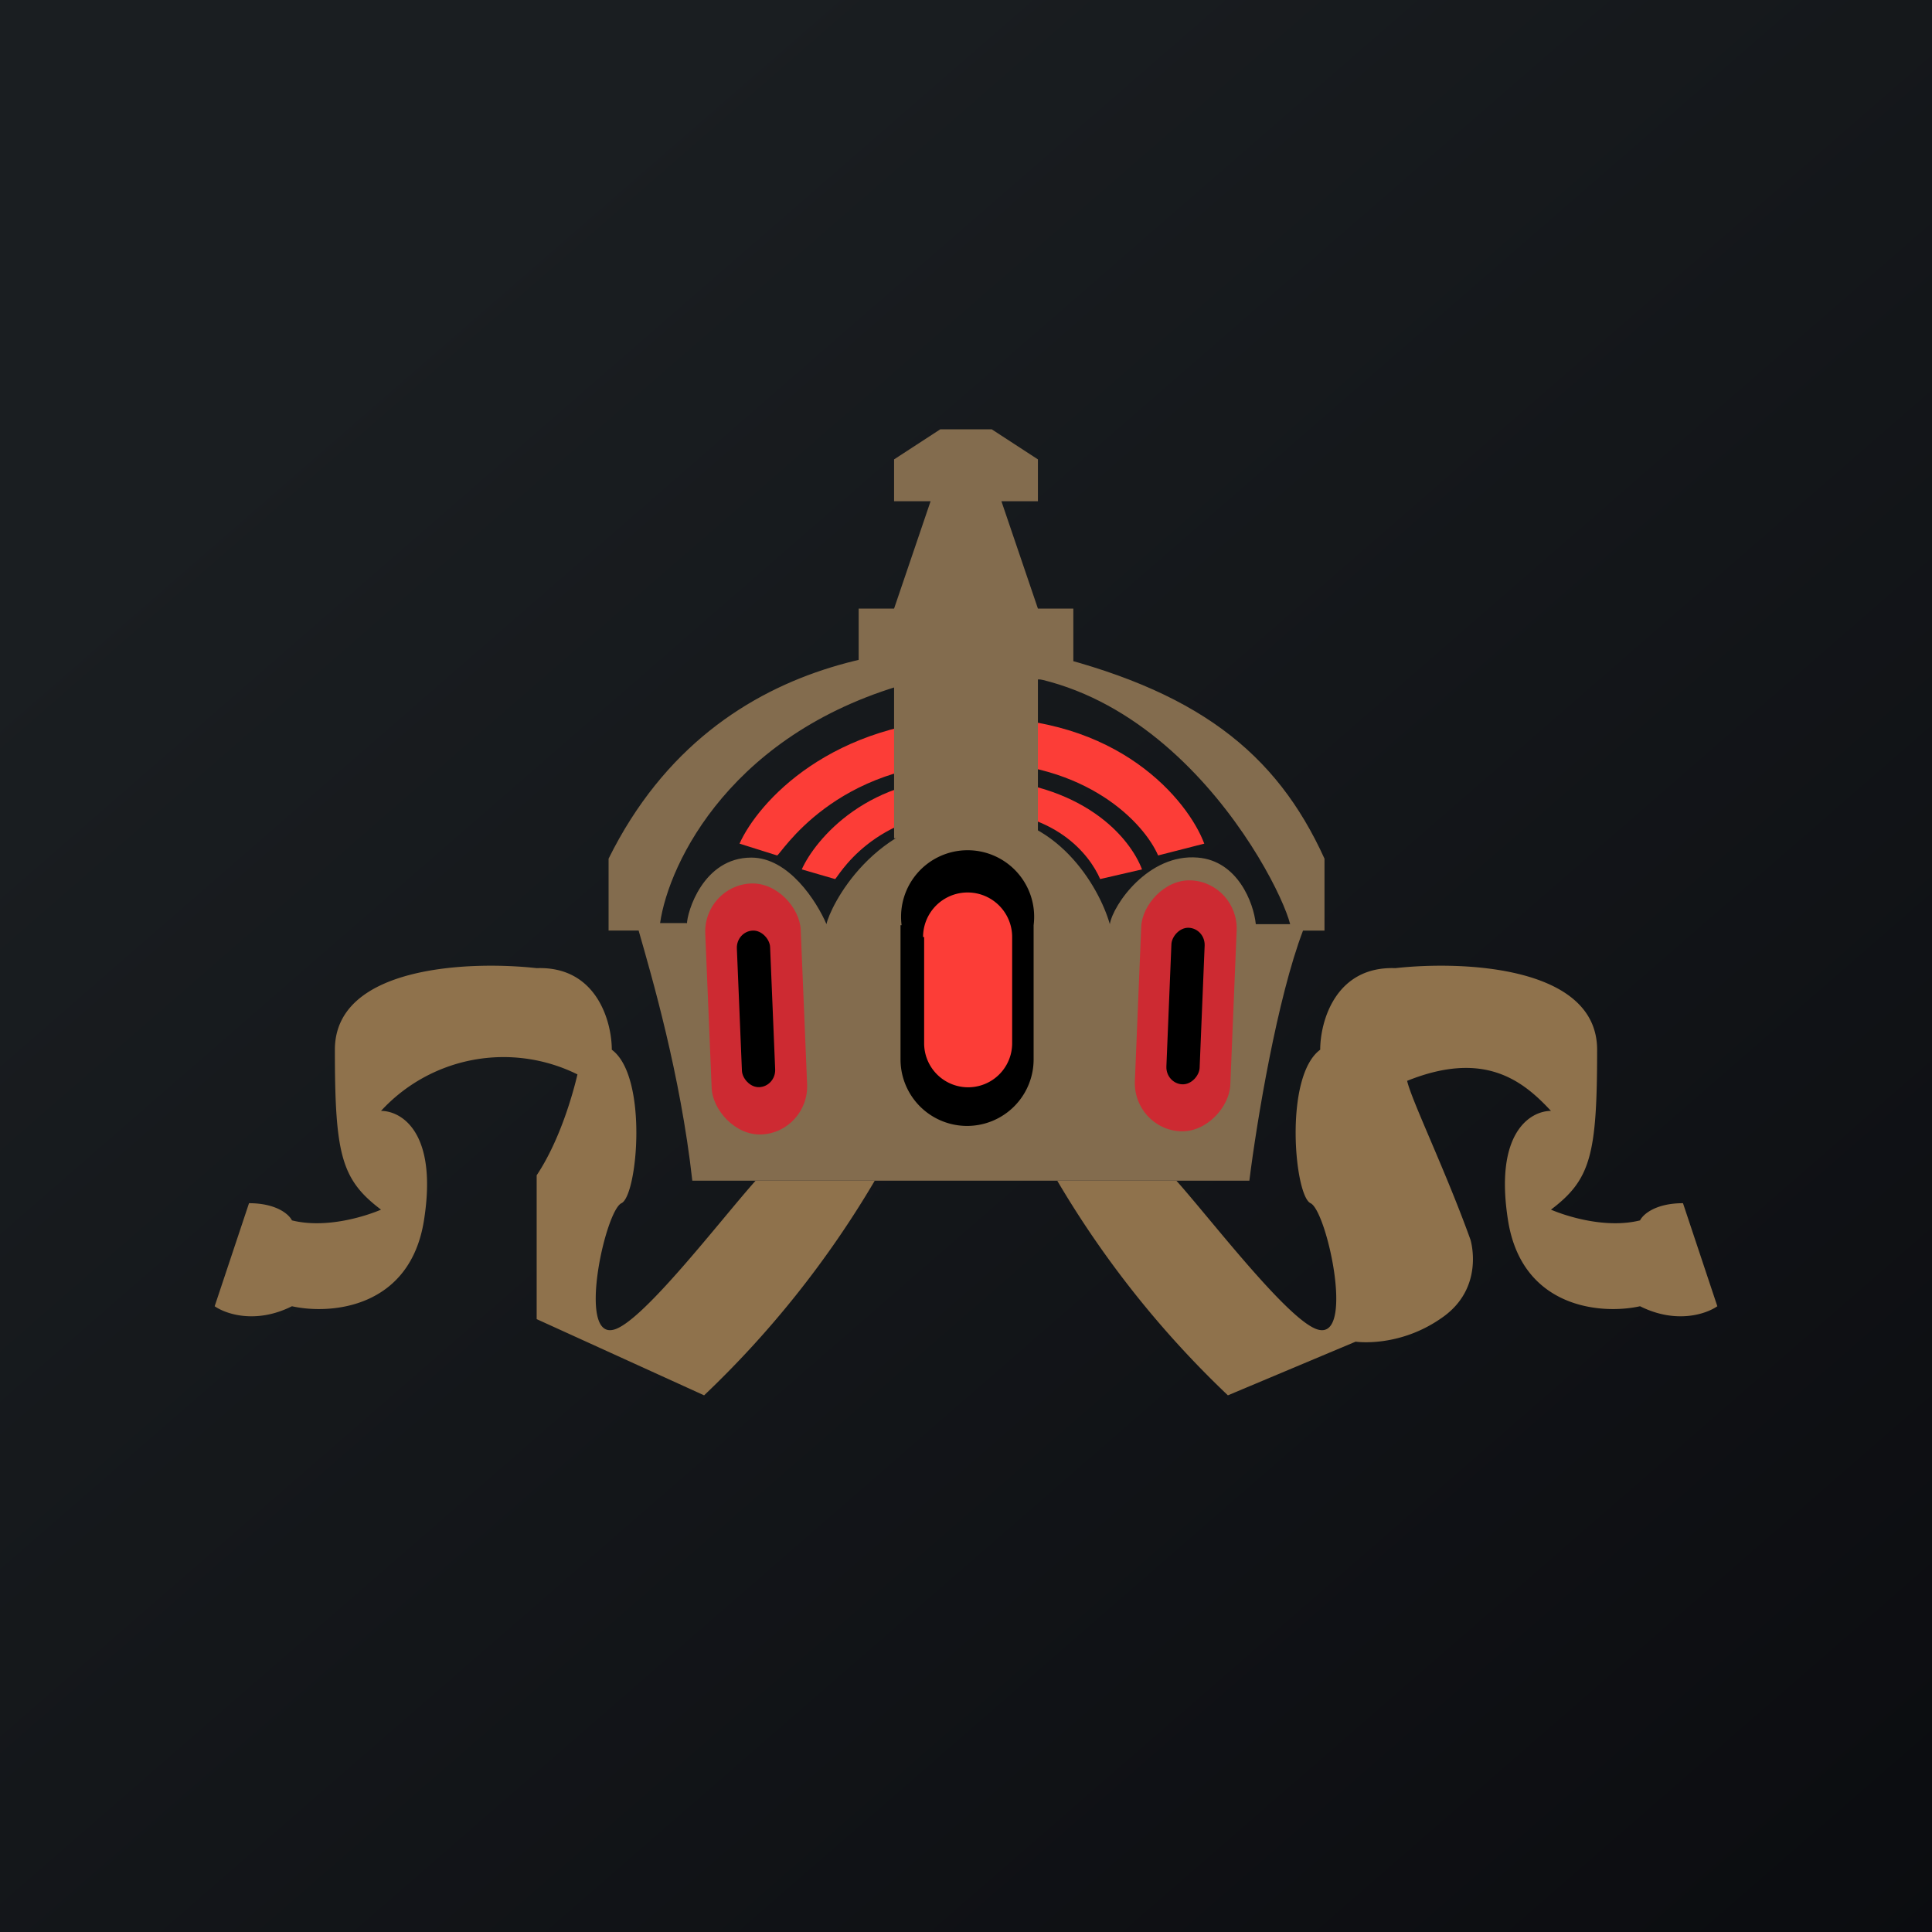
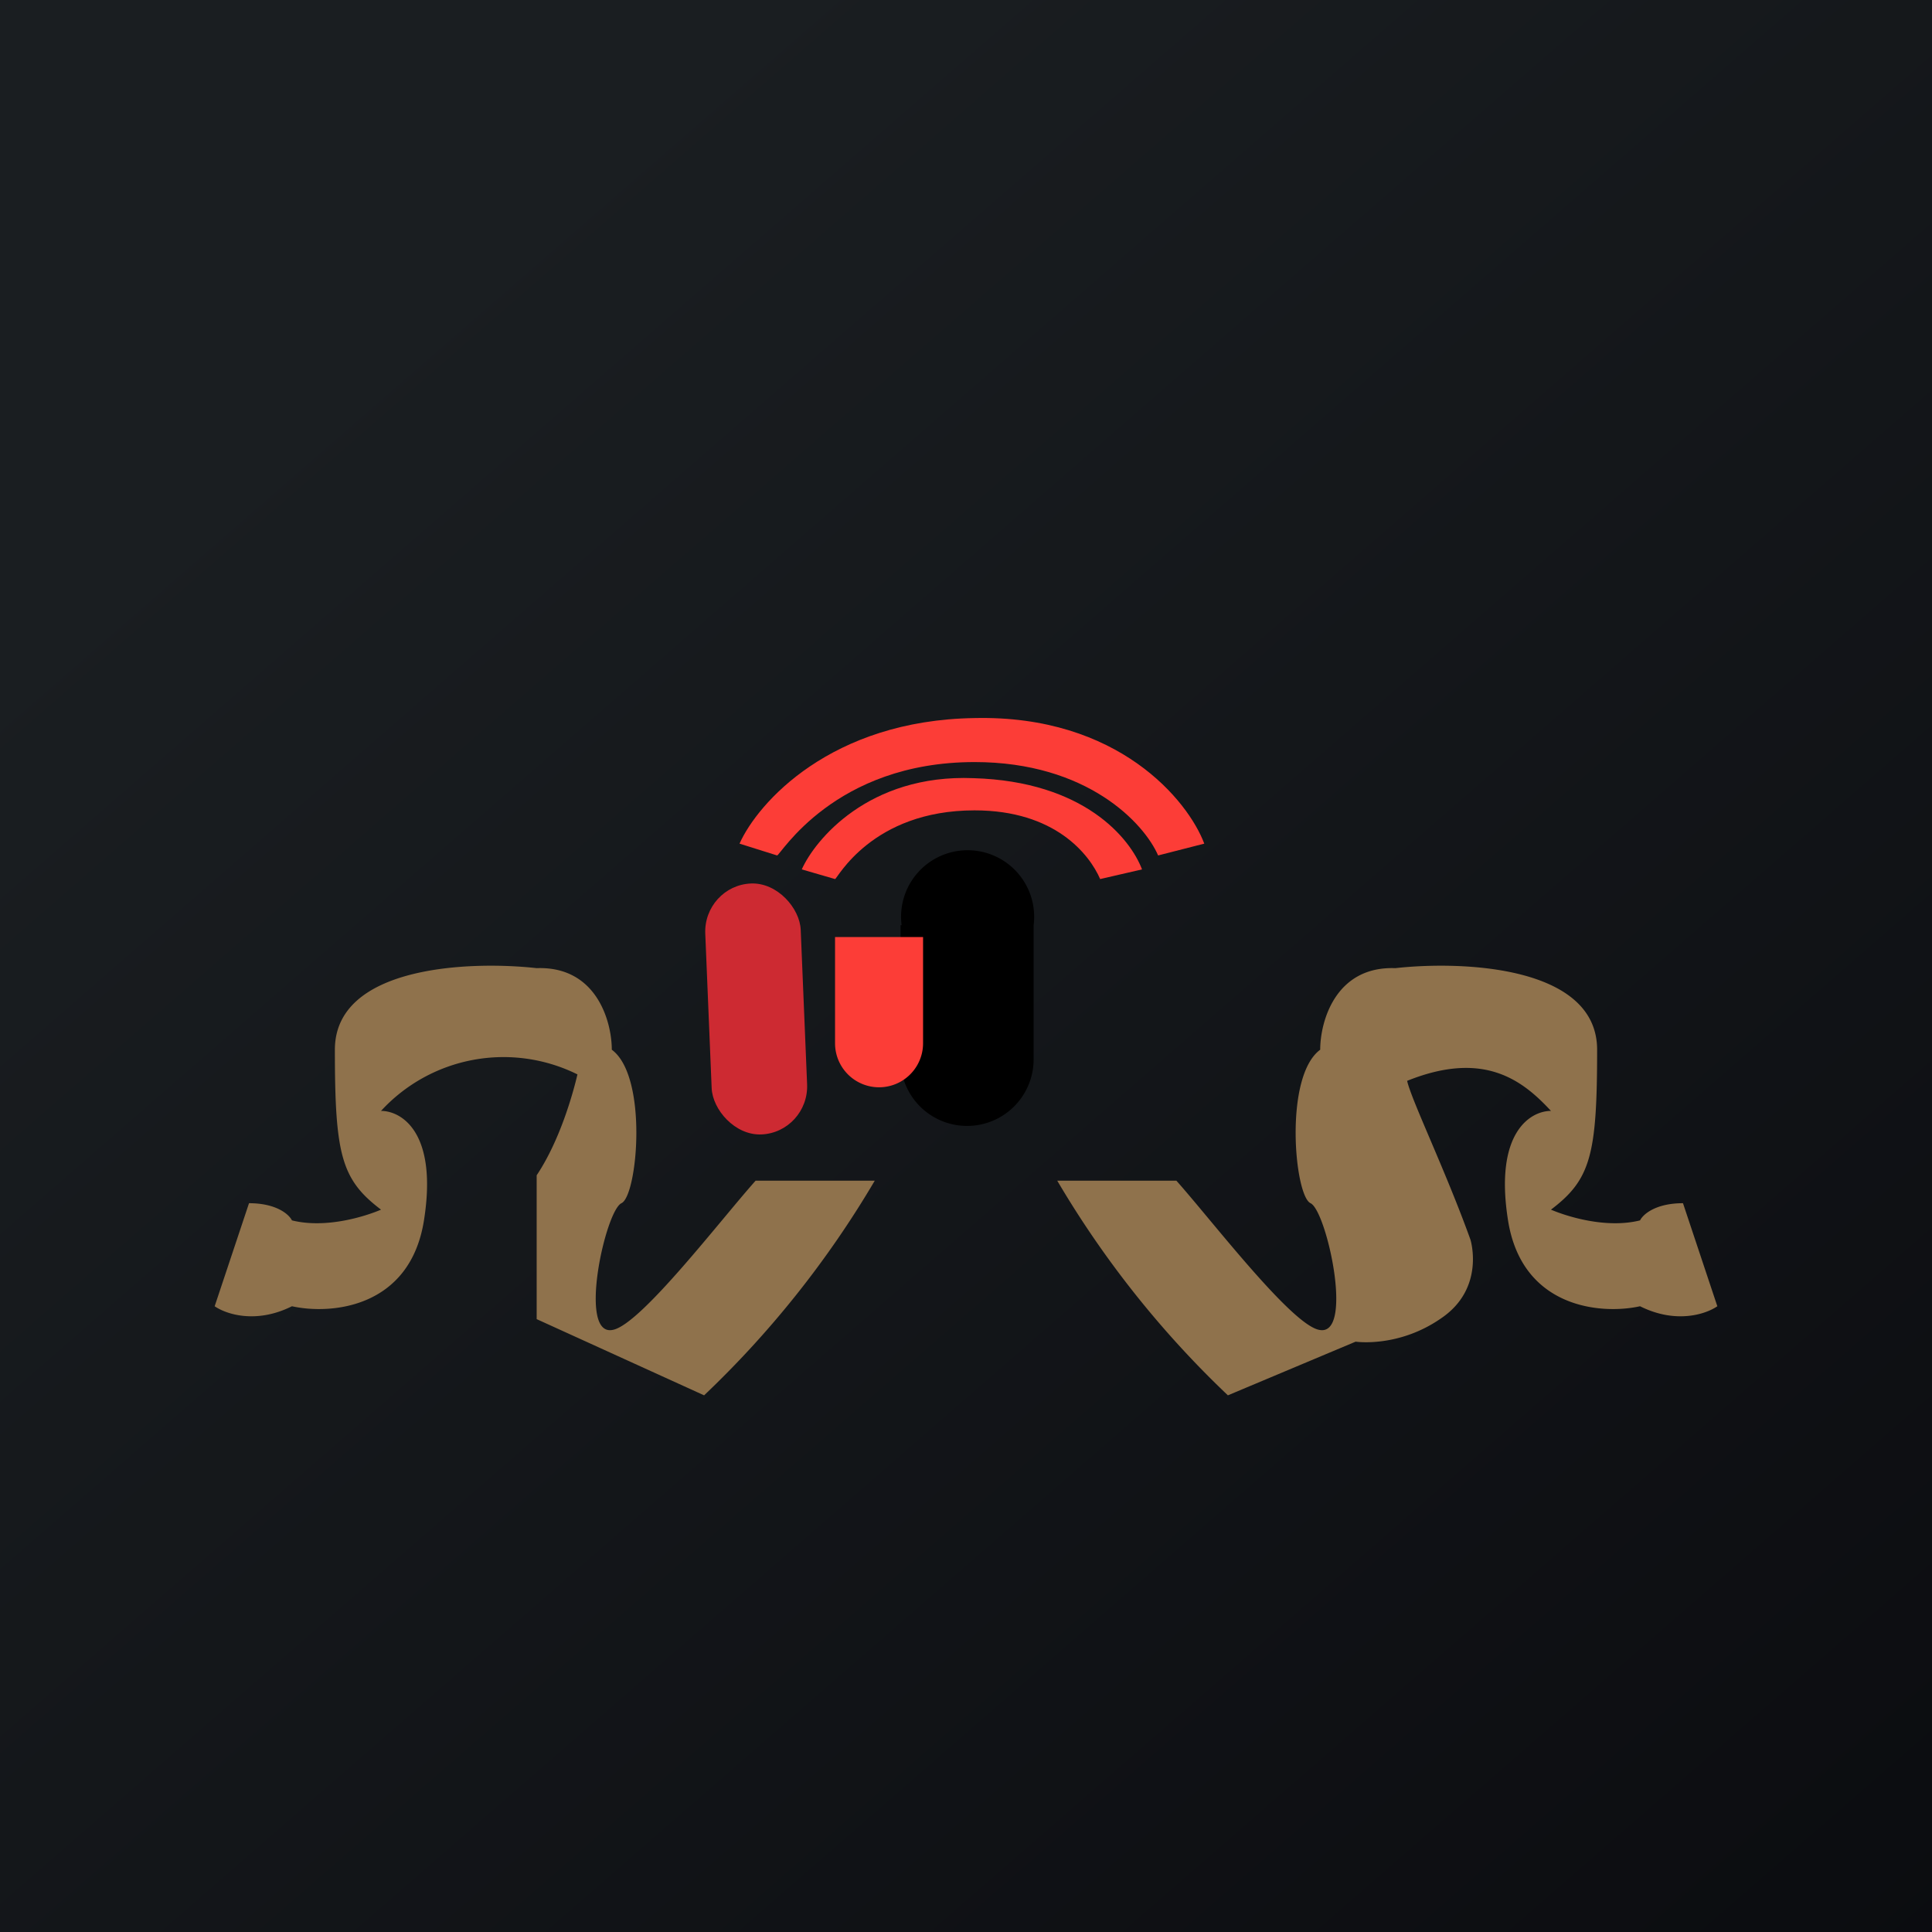
<svg xmlns="http://www.w3.org/2000/svg" width="18" height="18" viewBox="0 0 18 18">
  <path fill="url(#afjnhwz42)" d="M0 0h18v18H0z" />
  <path d="M2.72 12.17c-.34.17-.62.07-.72 0l.32-.96c.25 0 .37.1.4.16.32.08.69-.04.83-.1-.37-.28-.43-.51-.43-1.49 0-.78 1.25-.83 1.88-.76.56-.02.7.5.7.76.34.25.24 1.36.09 1.43-.15.07-.41 1.25-.08 1.18.26-.05 1-1.02 1.33-1.39h1.11a9.18 9.18 0 0 1-1.59 2L5 12.29v-1.34c.22-.33.34-.77.38-.94a1.55 1.55 0 0 0-1.83.34c.19 0 .53.2.4 1.02-.13.82-.87.88-1.23.8ZM15.28 12.17c.34.17.62.07.72 0l-.32-.96c-.25 0-.37.1-.4.16-.32.08-.69-.04-.83-.1.37-.28.43-.51.43-1.49 0-.78-1.25-.83-1.88-.76-.56-.02-.7.5-.7.76-.34.25-.24 1.36-.09 1.43.15.07.41 1.25.08 1.18-.26-.05-1-1.02-1.33-1.39H9.85a9.18 9.18 0 0 0 1.59 2l1.19-.5s.4.06.8-.22c.41-.28.27-.73.27-.73-.23-.64-.55-1.3-.59-1.48.72-.29 1.08 0 1.34.28-.19 0-.53.2-.4 1.02.13.82.87.88 1.23.8Z" fill="#8F724C" />
-   <path d="M6.45 11h5.19c.07-.56.26-1.7.5-2.33h.2V8c-.45-.99-1.19-1.58-2.69-1.93-.81-.1-2.95-.15-3.98 1.93v.67h.28c.12.42.39 1.34.5 2.33ZM6.4 8.6h-.25c.08-.56.67-1.8 2.37-2.25 2.13-.55 3.38 1.79 3.5 2.26h-.32c-.02-.2-.17-.59-.54-.62-.46-.04-.79.44-.82.62-.1-.35-.5-1.04-1.26-1.02-.95.03-1.35.87-1.38 1.02-.09-.21-.35-.62-.7-.62-.45 0-.6.51-.6.62Z" fill="#836C4E" />
  <path d="M9.08 6.69c-1.34.02-2.02.79-2.19 1.17l.35.11c.03 0 .53-.87 1.84-.87 1.05 0 1.58.57 1.71.87l.43-.11c-.15-.4-.8-1.2-2.14-1.17Z" fill="#FC3D37" />
  <path d="M9.07 7.25c-.98-.04-1.48.58-1.6.85l.31.09c.02 0 .34-.64 1.3-.64.75 0 1.07.41 1.17.64l.39-.09c-.11-.29-.54-.82-1.57-.85Z" fill="#FC3D37" />
-   <path d="M9.24 4h-.48l-.43.28v.39h.34l-.34 1H8v.66h.33v1.48h1.34V6.33H10v-.66h-.33l-.34-1h.34v-.39L9.24 4Z" fill="#836C4E" />
  <rect width=".89" height="2.34" rx=".45" transform="rotate(-2.29 209.64 -159.79) skewX(.08)" fill="#CD2A32" />
  <path d="M8.4 8.62a.62.62 0 1 1 1.23 0v1.25a.62.62 0 0 1-1.24 0V8.62Z" />
-   <path d="M8.6 8.73a.41.41 0 1 1 .83 0v.99a.41.41 0 0 1-.82 0v-.99Z" fill="#FC3D37" />
-   <rect width=".89" height="2.34" rx=".45" transform="matrix(-.999 -.04 -.041 .999 11.54 8.22)" fill="#CD2A32" />
-   <rect width=".31" height="1.46" rx=".16" transform="rotate(-2.29 220.48 -167.24) skewX(.08)" />
-   <rect width=".31" height="1.46" rx=".16" transform="matrix(-.999 -.04 -.041 .999 11.23 8.65)" />
+   <path d="M8.6 8.73v.99a.41.41 0 0 1-.82 0v-.99Z" fill="#FC3D37" />
  <defs>
    <linearGradient id="afjnhwz42" x1="3.35" y1="3.12" x2="21.9" y2="24.43" gradientUnits="userSpaceOnUse">
      <stop stop-color="#1A1E21" />
      <stop offset="1" stop-color="#06060A" />
    </linearGradient>
  </defs>
</svg>